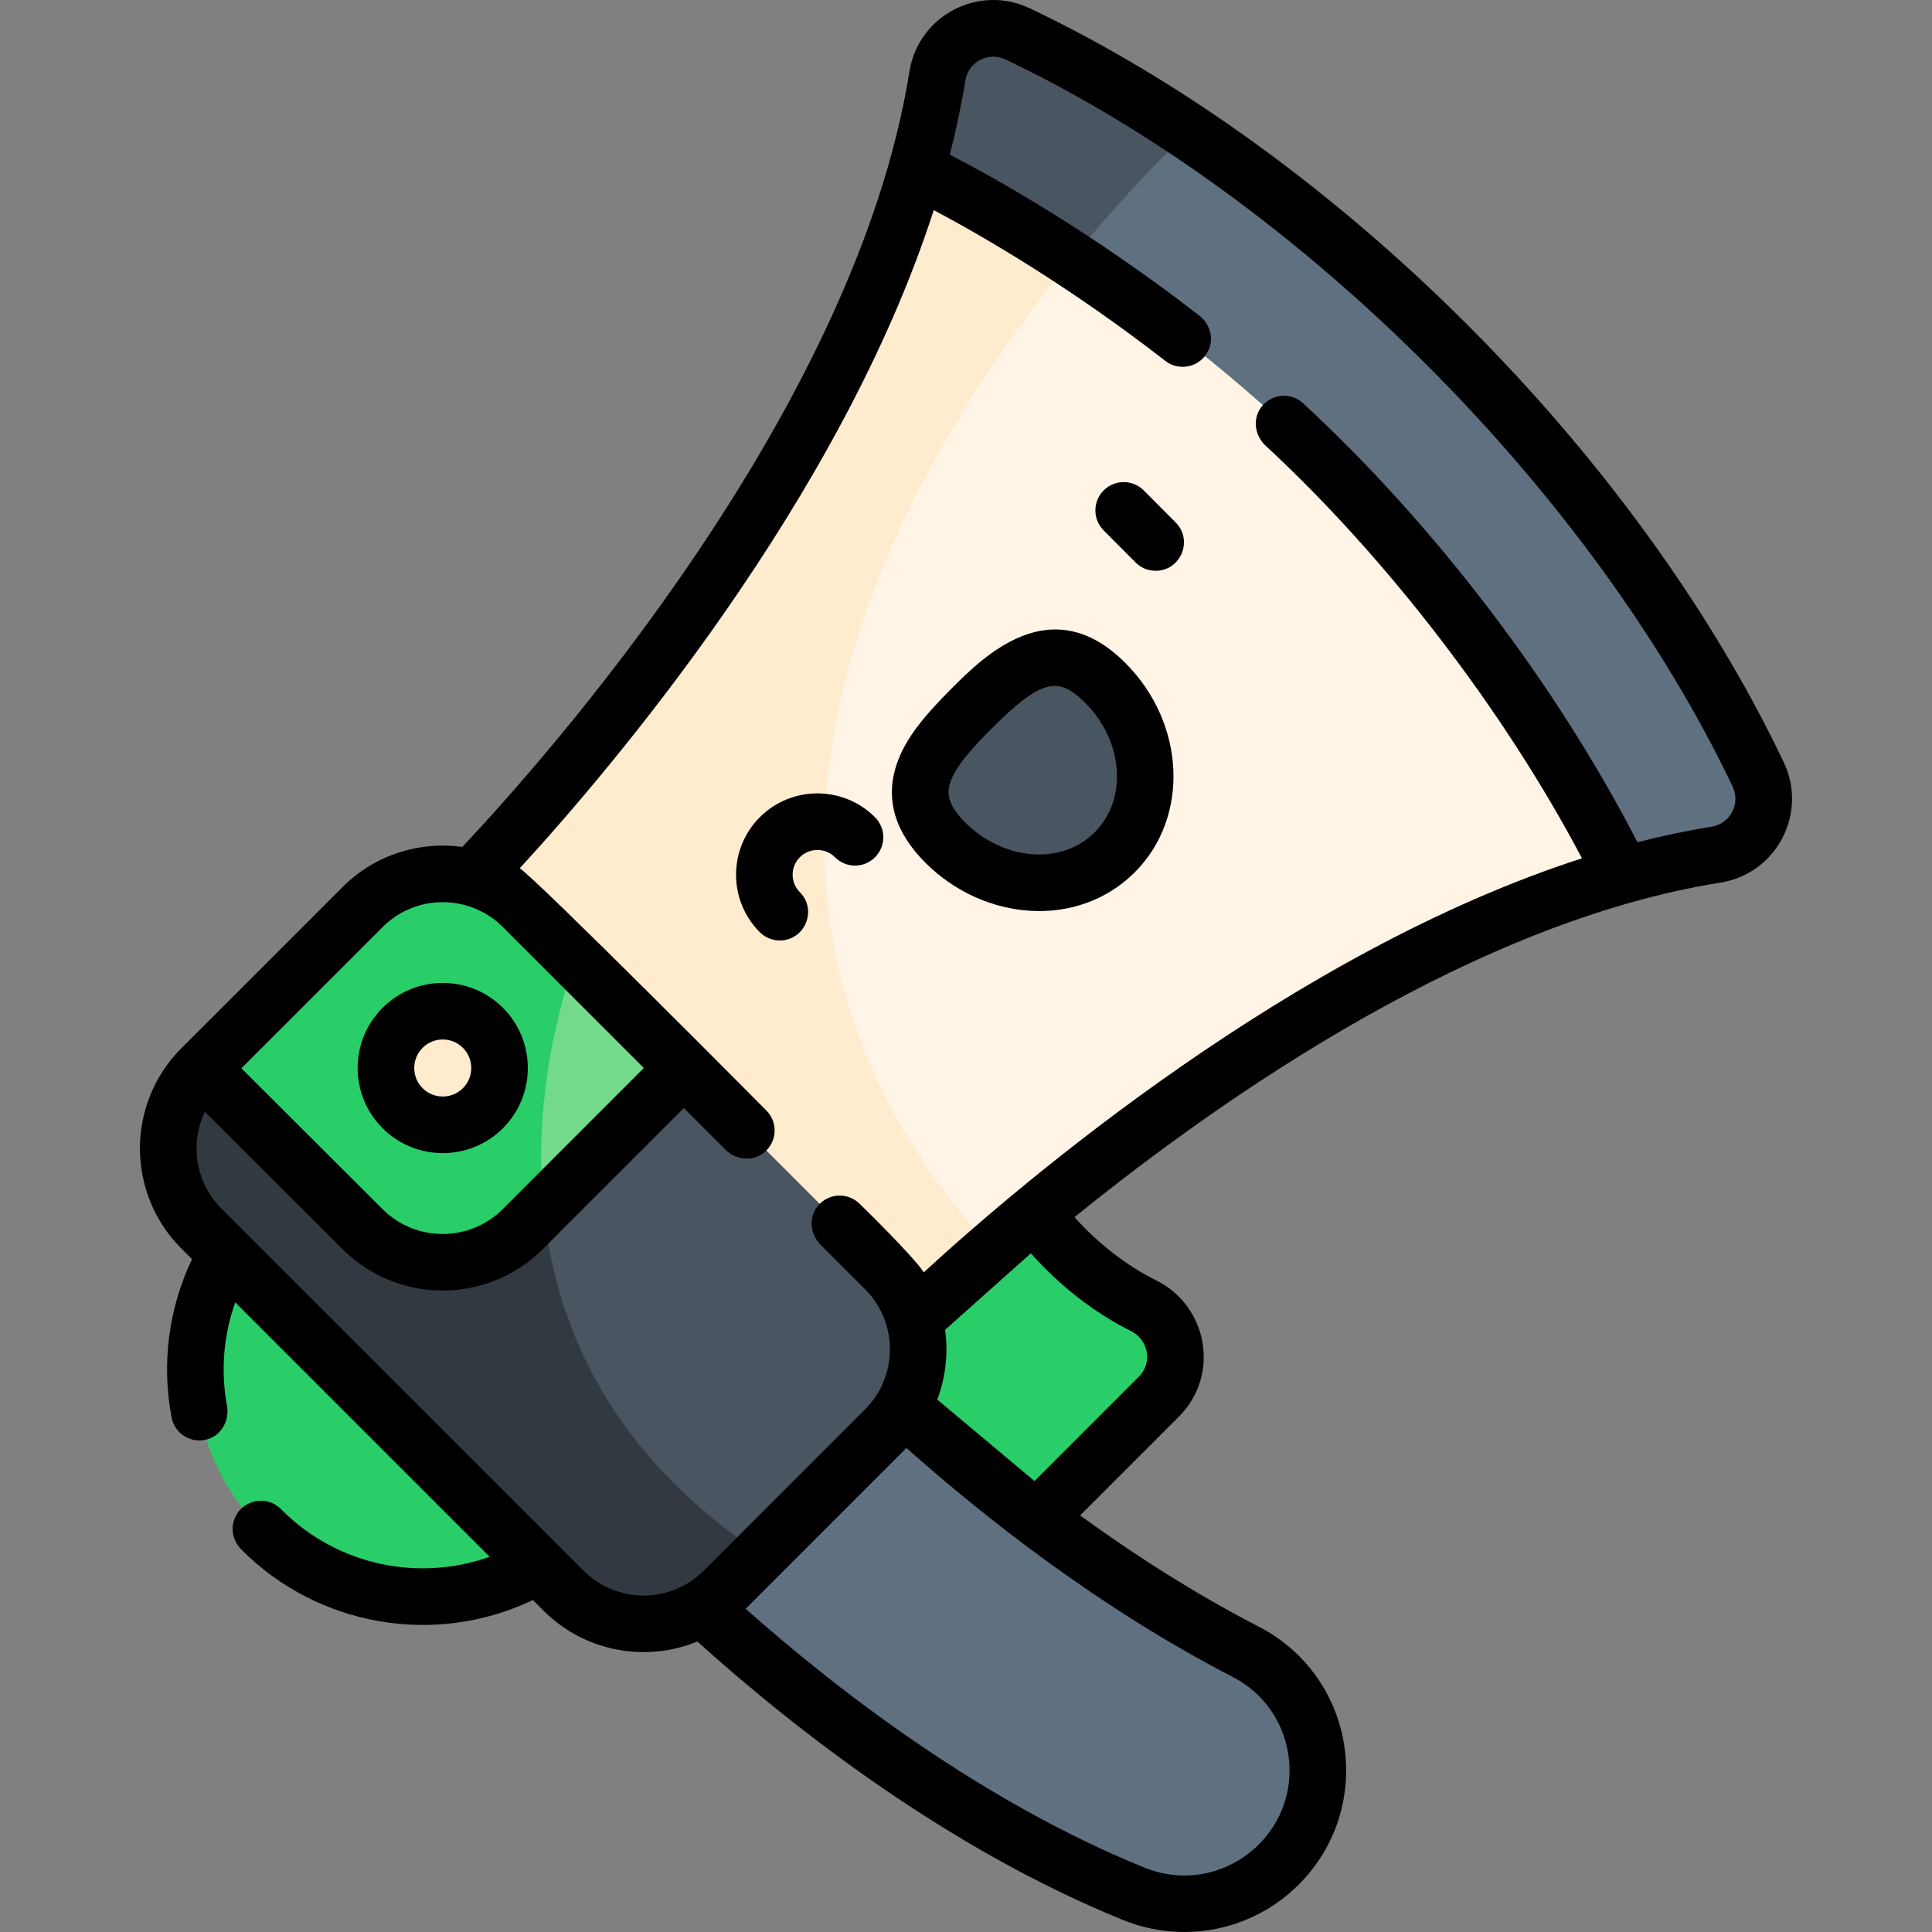
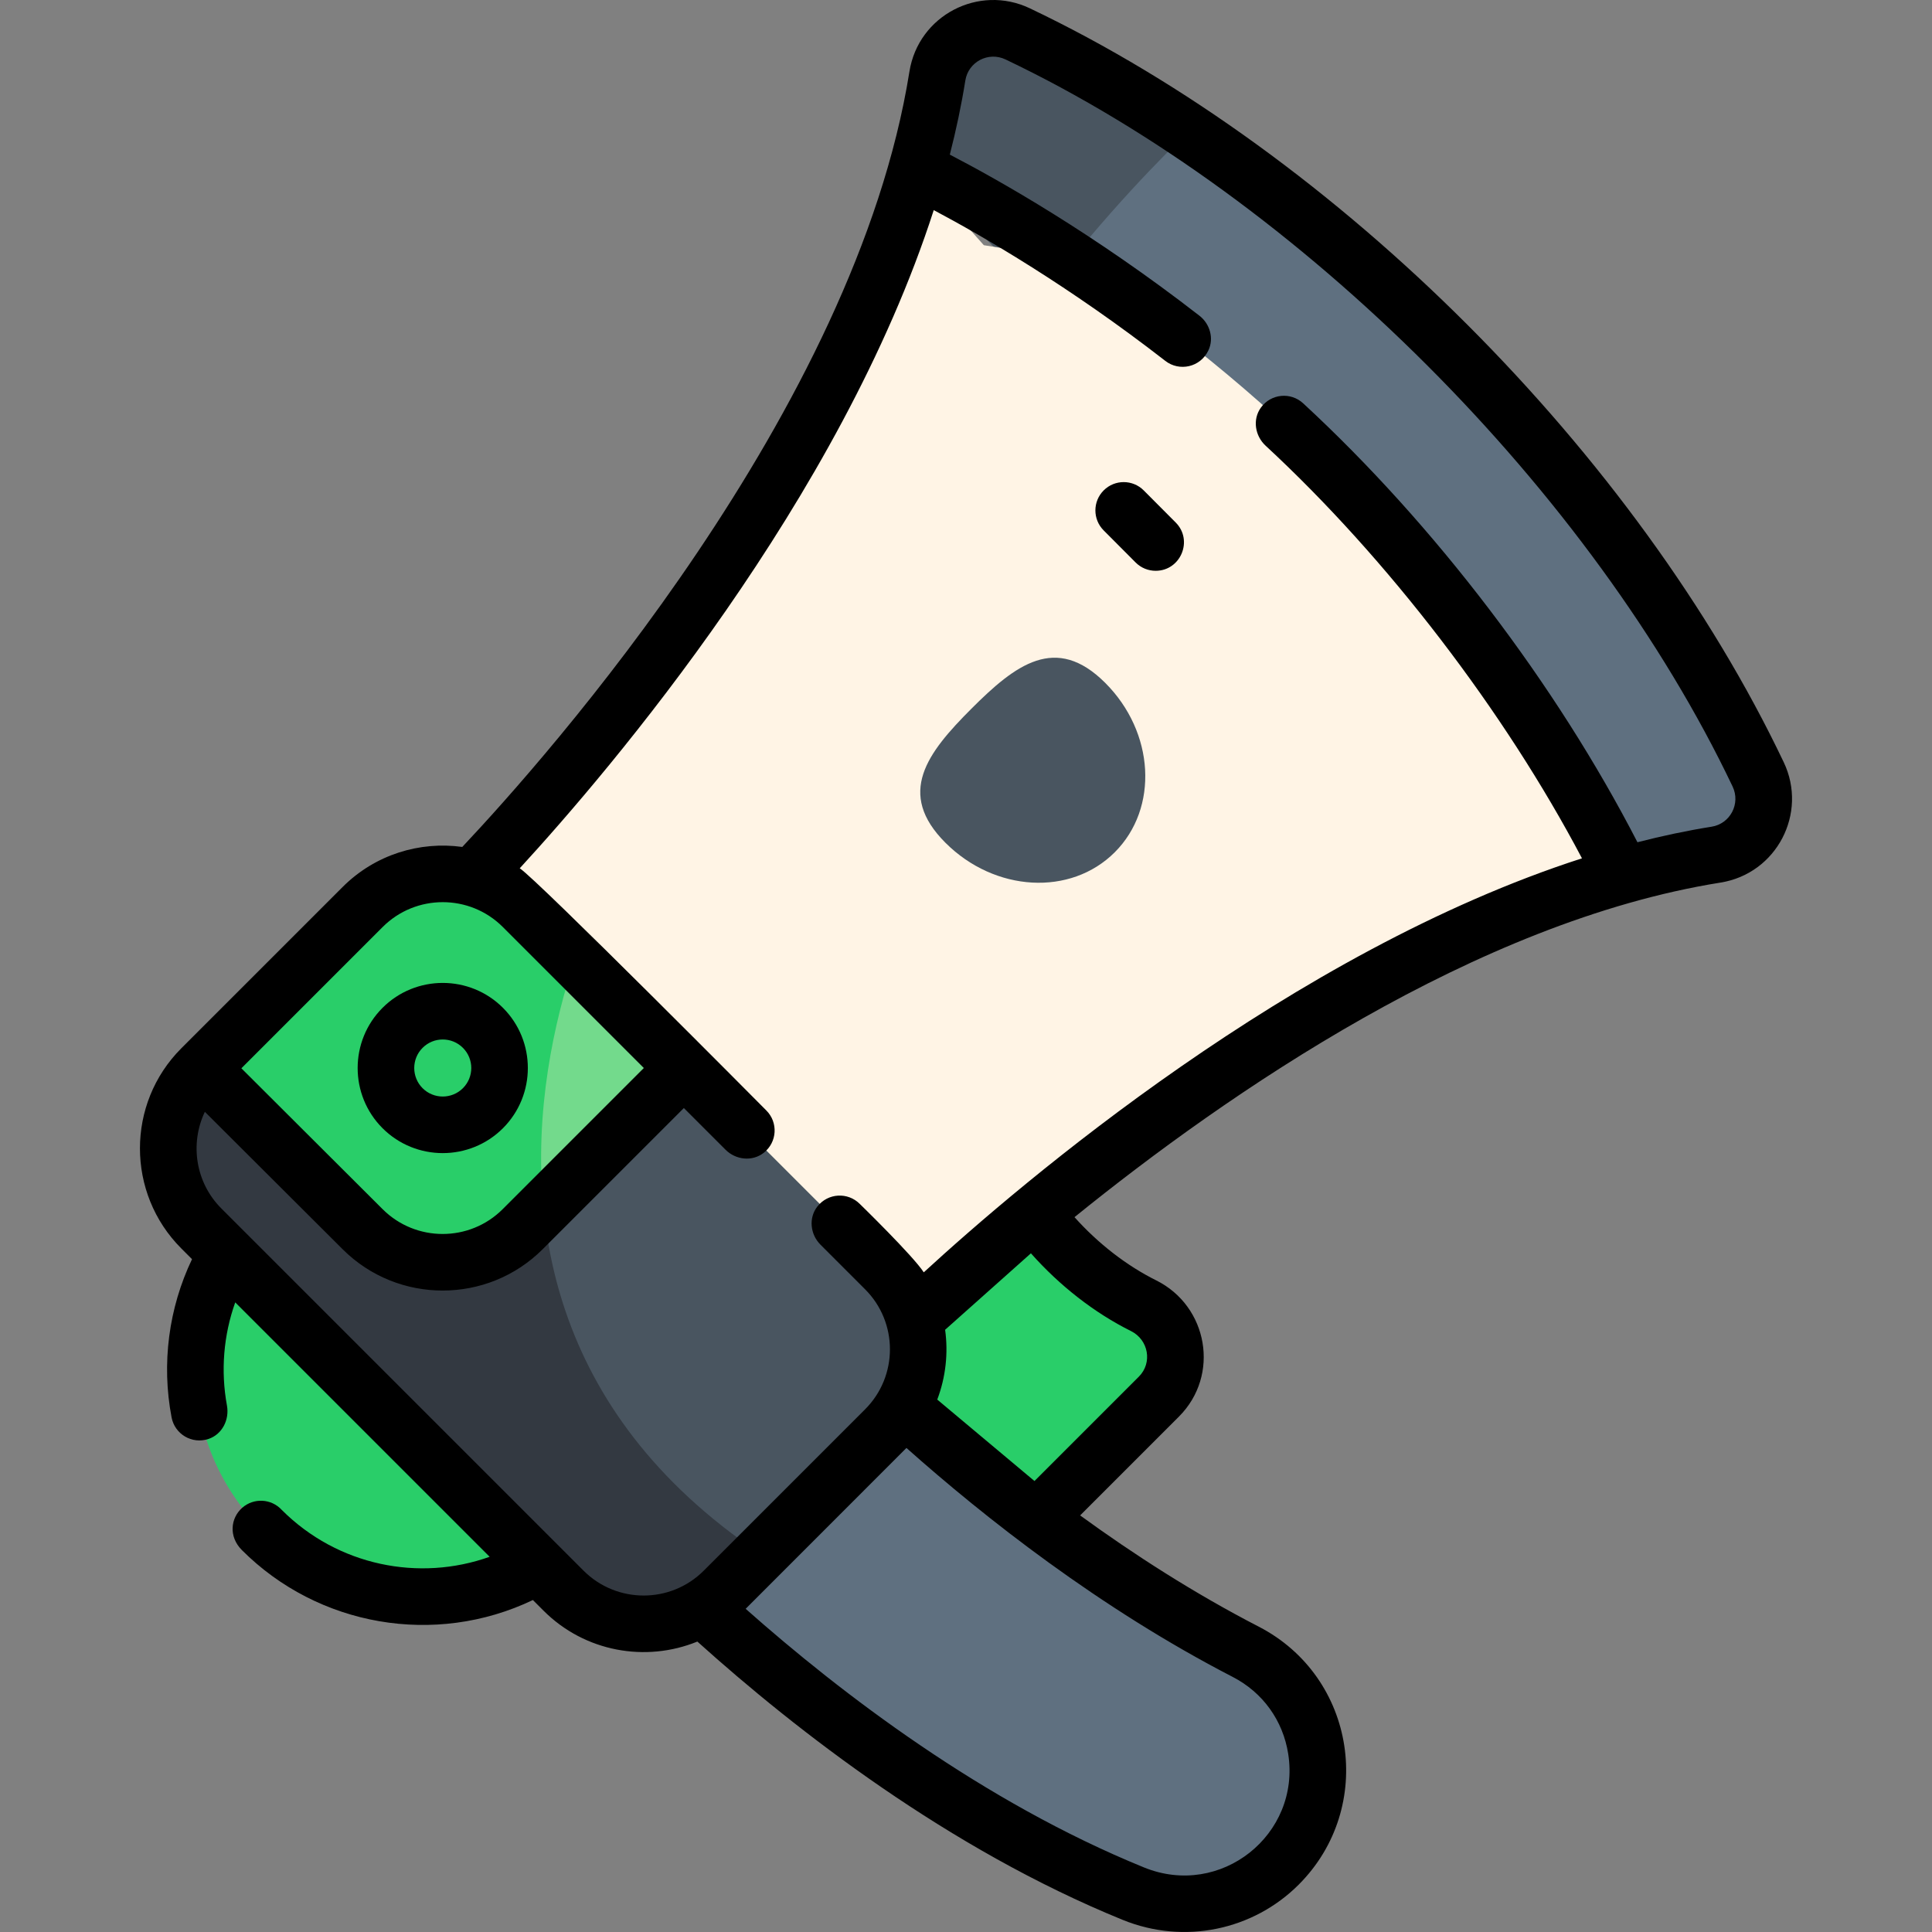
<svg xmlns="http://www.w3.org/2000/svg" id="Capa_1" enable-background="new 0 0 511.964 511.964" height="512" viewBox="0 0 511.964 511.964" width="512">
  <rect x="0" y="0" width="511.964" height="511.964" fill="#808080" stroke="none" />
  <g>
    <g>
      <circle cx="112.001" cy="362.877" fill="#29ce69" r="60.235" />
      <path d="m282.366 330.932c7.158 7.158 14.315 11.91 20.664 15.065 9.239 4.591 11.358 16.807 4.063 24.102l-46.018 46.018-63.894-63.894 63.887-63.887c.001 0 .001 21.299 21.298 42.596z" fill="#29ce69" />
      <path d="m454.728 226.478c-8.26 1.32-16.53 3.19-24.76 5.53l-187.1-187.1c2.34-8.23 4.21-16.5 5.53-24.76 1.58-9.9 12.23-15.48 21.28-11.17 8.75 4.17 20.07 10.09 33.15 18.14 3.88 2.4 7.92 4.98 12.1 7.77 20.5 13.64 44.22 32.08 68.6 56.46 46.06 46.06 70.9 89.76 82.37 113.85 4.31 9.05-1.26 19.7-11.17 21.28z" fill="#5f7080" />
      <path d="m314.928 34.888c-5.96 5.69-21.61 21.24-38.62 43.46l-33.44-33.44c2.34-8.23 4.21-16.5 5.53-24.76 1.58-9.9 12.23-15.48 21.28-11.17 8.75 4.17 20.07 10.09 33.15 18.14 3.88 2.4 7.92 4.98 12.1 7.77z" fill="#495560" />
      <path d="m429.968 232.008c-67.99 19.27-133.51 69.99-167.03 99.02l-13.67 5.57-6.95 13.16-.01.01c-1.66 1.59-2.53 2.46-2.53 2.46l-117.13-117.13s92.55-92.54 120.22-190.19l17.84 20.07 23.24 3.7c19.99 13.09 44.32 31.3 67.64 54.61 46 46 72.13 95.98 78.38 108.72z" fill="#fff4e5" />
-       <path d="m262.938 331.028c-2.86 2.48-5.49 4.8-7.87 6.93-9.77 8.75-15.29 14.27-15.29 14.27l-117.13-117.13s92.55-92.54 120.22-190.19c5.18 2.55 16.53 8.38 31.26 17.5 3.13 1.94 6.41 4.02 9.82 6.27-45.17 55.429-110.23 165.179-21.01 262.35z" fill="#ffebce" />
      <path d="m338.833 494.115c-10.109 10.109-25.284 13.075-38.524 7.681-79.88-32.542-142.223-103.78-142.223-103.78l53.245-53.245s50.471 57.682 118.783 92.946c21.253 10.97 25.632 39.486 8.719 56.398z" fill="#5f7080" />
      <path d="m234.538 378.768-33.01 33.01-12.82 2.31-2.66 11.92c-11.54 6.96-26.74 5.47-36.7-4.48l-96-96c-11.71-11.72-11.71-30.71 0-42.43l91.95-.06 35.92-.02 53.32 53.32c11.72 11.72 11.72 30.71 0 42.43z" fill="#495560" />
      <path d="m201.528 411.778-9.75 9.75c-1.76 1.76-3.69 3.26-5.73 4.48-11.54 6.96-26.74 5.47-36.7-4.48l-96-96c-11.71-11.72-11.71-30.71 0-42.43l91.95-.06c-6 38.31-.55 90.66 56.23 128.74z" fill="#333941" />
      <path d="m181.218 283.018-37.18 37.17-5.53 5.53c-6.76 6.77-15.96 9.63-24.78 8.57-6.44-.76-12.68-3.61-17.62-8.54l-42.76-42.65 42.76-42.76c9.85-9.85 24.85-11.41 36.34-4.69 2.17 1.26 4.22 2.82 6.09 4.69z" fill="#73da8c" />
      <path d="m144.038 320.188-5.53 5.53c-6.76 6.77-15.96 9.63-24.78 8.57-6.44-.76-12.68-3.61-17.62-8.54l-42.76-42.65 42.76-42.76c9.85-9.85 24.85-11.41 36.34-4.69 2.17 1.26 4.22 2.82 6.09 4.69l13.81 13.81c-5.43 16.32-10.86 40.22-8.31 66.04z" fill="#29ce69" />
-       <path d="m127.968 293.668c-4.75 4.75-11.87 5.66-17.54 2.74-1.35-.69-2.62-1.61-3.75-2.74-5.88-5.88-5.88-15.42 0-21.3 2.74-2.74 6.28-4.21 9.88-4.39 4.1-.21 8.27 1.25 11.41 4.39 5.89 5.88 5.89 15.42 0 21.3z" fill="#ffebce" />
      <g>
        <g>
          <g>
            <path d="m292.875 180.955c-13.095-13.081-23.801-4.824-35.492 6.878-11.69 11.702-19.936 22.417-6.842 35.499 13.094 13.081 33.186 14.199 44.876 2.497 11.691-11.703 10.553-31.793-2.542-44.874z" fill="#495560" />
          </g>
        </g>
      </g>
    </g>
    <g>
      <path d="m472.67 201.974c-38.867-81.631-118.01-160.84-199.767-199.768-13.533-6.445-29.534 1.859-31.911 16.76-14.302 89.676-96.072 181.671-118.491 205.469-11.246-1.553-23.066 1.977-31.696 10.599l-42.763 42.762c-14.608 14.621-14.608 38.411.002 53.034l2.841 2.841c-6.194 12.976-8.13 27.688-5.415 41.939.843 4.423 5.396 7.172 9.791 5.697 3.621-1.215 5.569-5.096 4.879-8.853-1.69-9.204-.902-18.64 2.196-27.333l67.418 67.418c-18.665 6.665-40.26 2.406-55.09-12.423-2.767-3.018-7.452-3.261-10.517-.528-3.007 2.68-3.649 7.567-.044 11.181 20.194 20.205 51.186 25.627 77.109 13.229l2.835 2.835c10.919 10.91 27.069 13.759 40.749 8.171 26.322 23.684 66.573 54.953 112.684 73.74 16.342 6.653 34.608 2.73 46.661-9.323 20.484-20.484 15.247-55.033-10.584-68.368-17.132-8.84-33.12-19.147-47.331-29.477l26.175-26.175c10.974-10.974 7.72-29.287-6.032-36.118-7.842-3.903-15.357-9.74-21.634-16.741 40.573-32.861 106.521-78.338 171.174-88.658 14.91-2.377 23.206-18.376 16.761-31.91zm-371.26 43.669c8.775-8.768 23.053-8.767 31.825-.002l37.374 37.374-37.401 37.401c-8.762 8.761-23.026 8.771-31.799.021l-37.445-37.348zm239.96 219.153c3.324 21.355-17.878 38.343-38.231 30.057-42.549-17.336-80.129-45.999-105.547-68.531l42.608-42.627c20.697 18.409 51.193 42.48 86.478 60.688 7.957 4.107 13.312 11.547 14.692 20.413zm-41.678-112.082c4.684 2.327 5.746 8.438 2.103 12.08l-27.666 27.666-25.762-21.585c2.241-5.921 2.939-12.295 2.082-18.498l22.737-20.262c7.615 8.591 16.832 15.785 26.506 20.599zm153.854-133.643c-6.547 1.045-13.1 2.438-19.635 4.114-21.59-41.893-53.696-84.083-88.594-116.317-3.274-3.025-8.518-2.575-11.203 1.162-2.242 3.121-1.561 7.463 1.26 10.073 32.347 29.936 63.285 70.361 83.836 109.344-76.746 24.733-148.347 85.772-174.418 109.708-2.869-4.424-16.97-18.141-16.97-18.141-3.147-3.147-8.397-2.912-11.231.705-2.364 3.018-1.886 7.392.826 10.103l11.818 11.818c8.788 8.788 8.788 23.036 0 31.824l-42.76 42.76c-8.771 8.77-23.048 8.768-31.824 0l-95.998-95.998c-6.91-6.916-8.35-17.241-4.368-25.605l36.53 36.435c14.611 14.573 38.387 14.578 52.999-.035l37.401-37.401 11.048 11.048c2.711 2.711 7.085 3.19 10.104.826 3.618-2.834 3.853-8.083.705-11.23 0 0-60.981-61.466-65.347-64.174v-.001c24.218-26.371 85.038-97.795 109.709-174.414 13.112 6.96 35.962 20.21 61.362 39.953 3.724 2.896 9.287 1.716 11.418-2.776 1.512-3.187.412-7.028-2.374-9.192-28.032-21.768-53.137-35.936-66.147-42.69 1.675-6.537 3.067-13.092 4.112-19.643.791-4.953 6.11-7.741 10.649-5.58 78.071 37.172 155.5 114.602 192.673 192.674 2.163 4.544-.623 9.86-5.581 10.65z" />
      <path d="m101.373 298.967c8.795 8.795 23.107 8.796 31.903 0 8.796-8.795 8.796-23.107 0-31.903-8.795-8.795-23.106-8.796-31.903 0-8.795 8.795-8.795 23.107 0 31.903zm10.607-21.296c2.954-2.954 7.735-2.954 10.69 0 2.954 2.954 2.954 7.735 0 10.69-2.948 2.948-7.743 2.947-10.69 0-2.947-2.948-2.947-7.743 0-10.69z" />
-       <path d="m252.078 182.532c-7.082 7.089-12.264 13.238-14.539 20.205-2.974 9.109-.383 17.824 7.702 25.9 15.55 15.536 40.425 17.566 55.483 2.492 14.594-14.609 13.451-39.497-2.548-55.48-19.633-19.613-37.509-1.718-46.098 6.883zm38.034 37.995c-9.029 9.037-24.466 7.292-34.27-2.503-4.98-4.976-4.887-8.051-4.044-10.632 1.431-4.382 6.08-9.443 10.892-14.259 8.024-8.033 12.83-11.37 16.822-11.37 2.812 0 5.22 1.658 8.063 4.498 10.147 10.137 11.285 25.509 2.537 34.266z" />
      <path d="m303.084 129.961c-2.924-2.935-7.672-2.944-10.607-.021-2.934 2.923-2.943 7.672-.02 10.607l8.469 8.501c1.465 1.471 3.389 2.207 5.313 2.207 6.644 0 10.008-8.081 5.313-12.793z" />
-       <path d="m201.389 216.514c-8.426 8.389-8.456 22.069-.067 30.494 1.466 1.472 3.39 2.208 5.315 2.208 6.637 0 10.013-8.073 5.315-12.792-2.553-2.564-2.544-6.728.02-9.281s6.728-2.544 9.281.02c2.923 2.936 7.672 2.945 10.606.023 2.936-2.923 2.946-7.671.023-10.606-8.388-8.425-22.069-8.452-30.493-.066z" />
    </g>
  </g>
</svg>